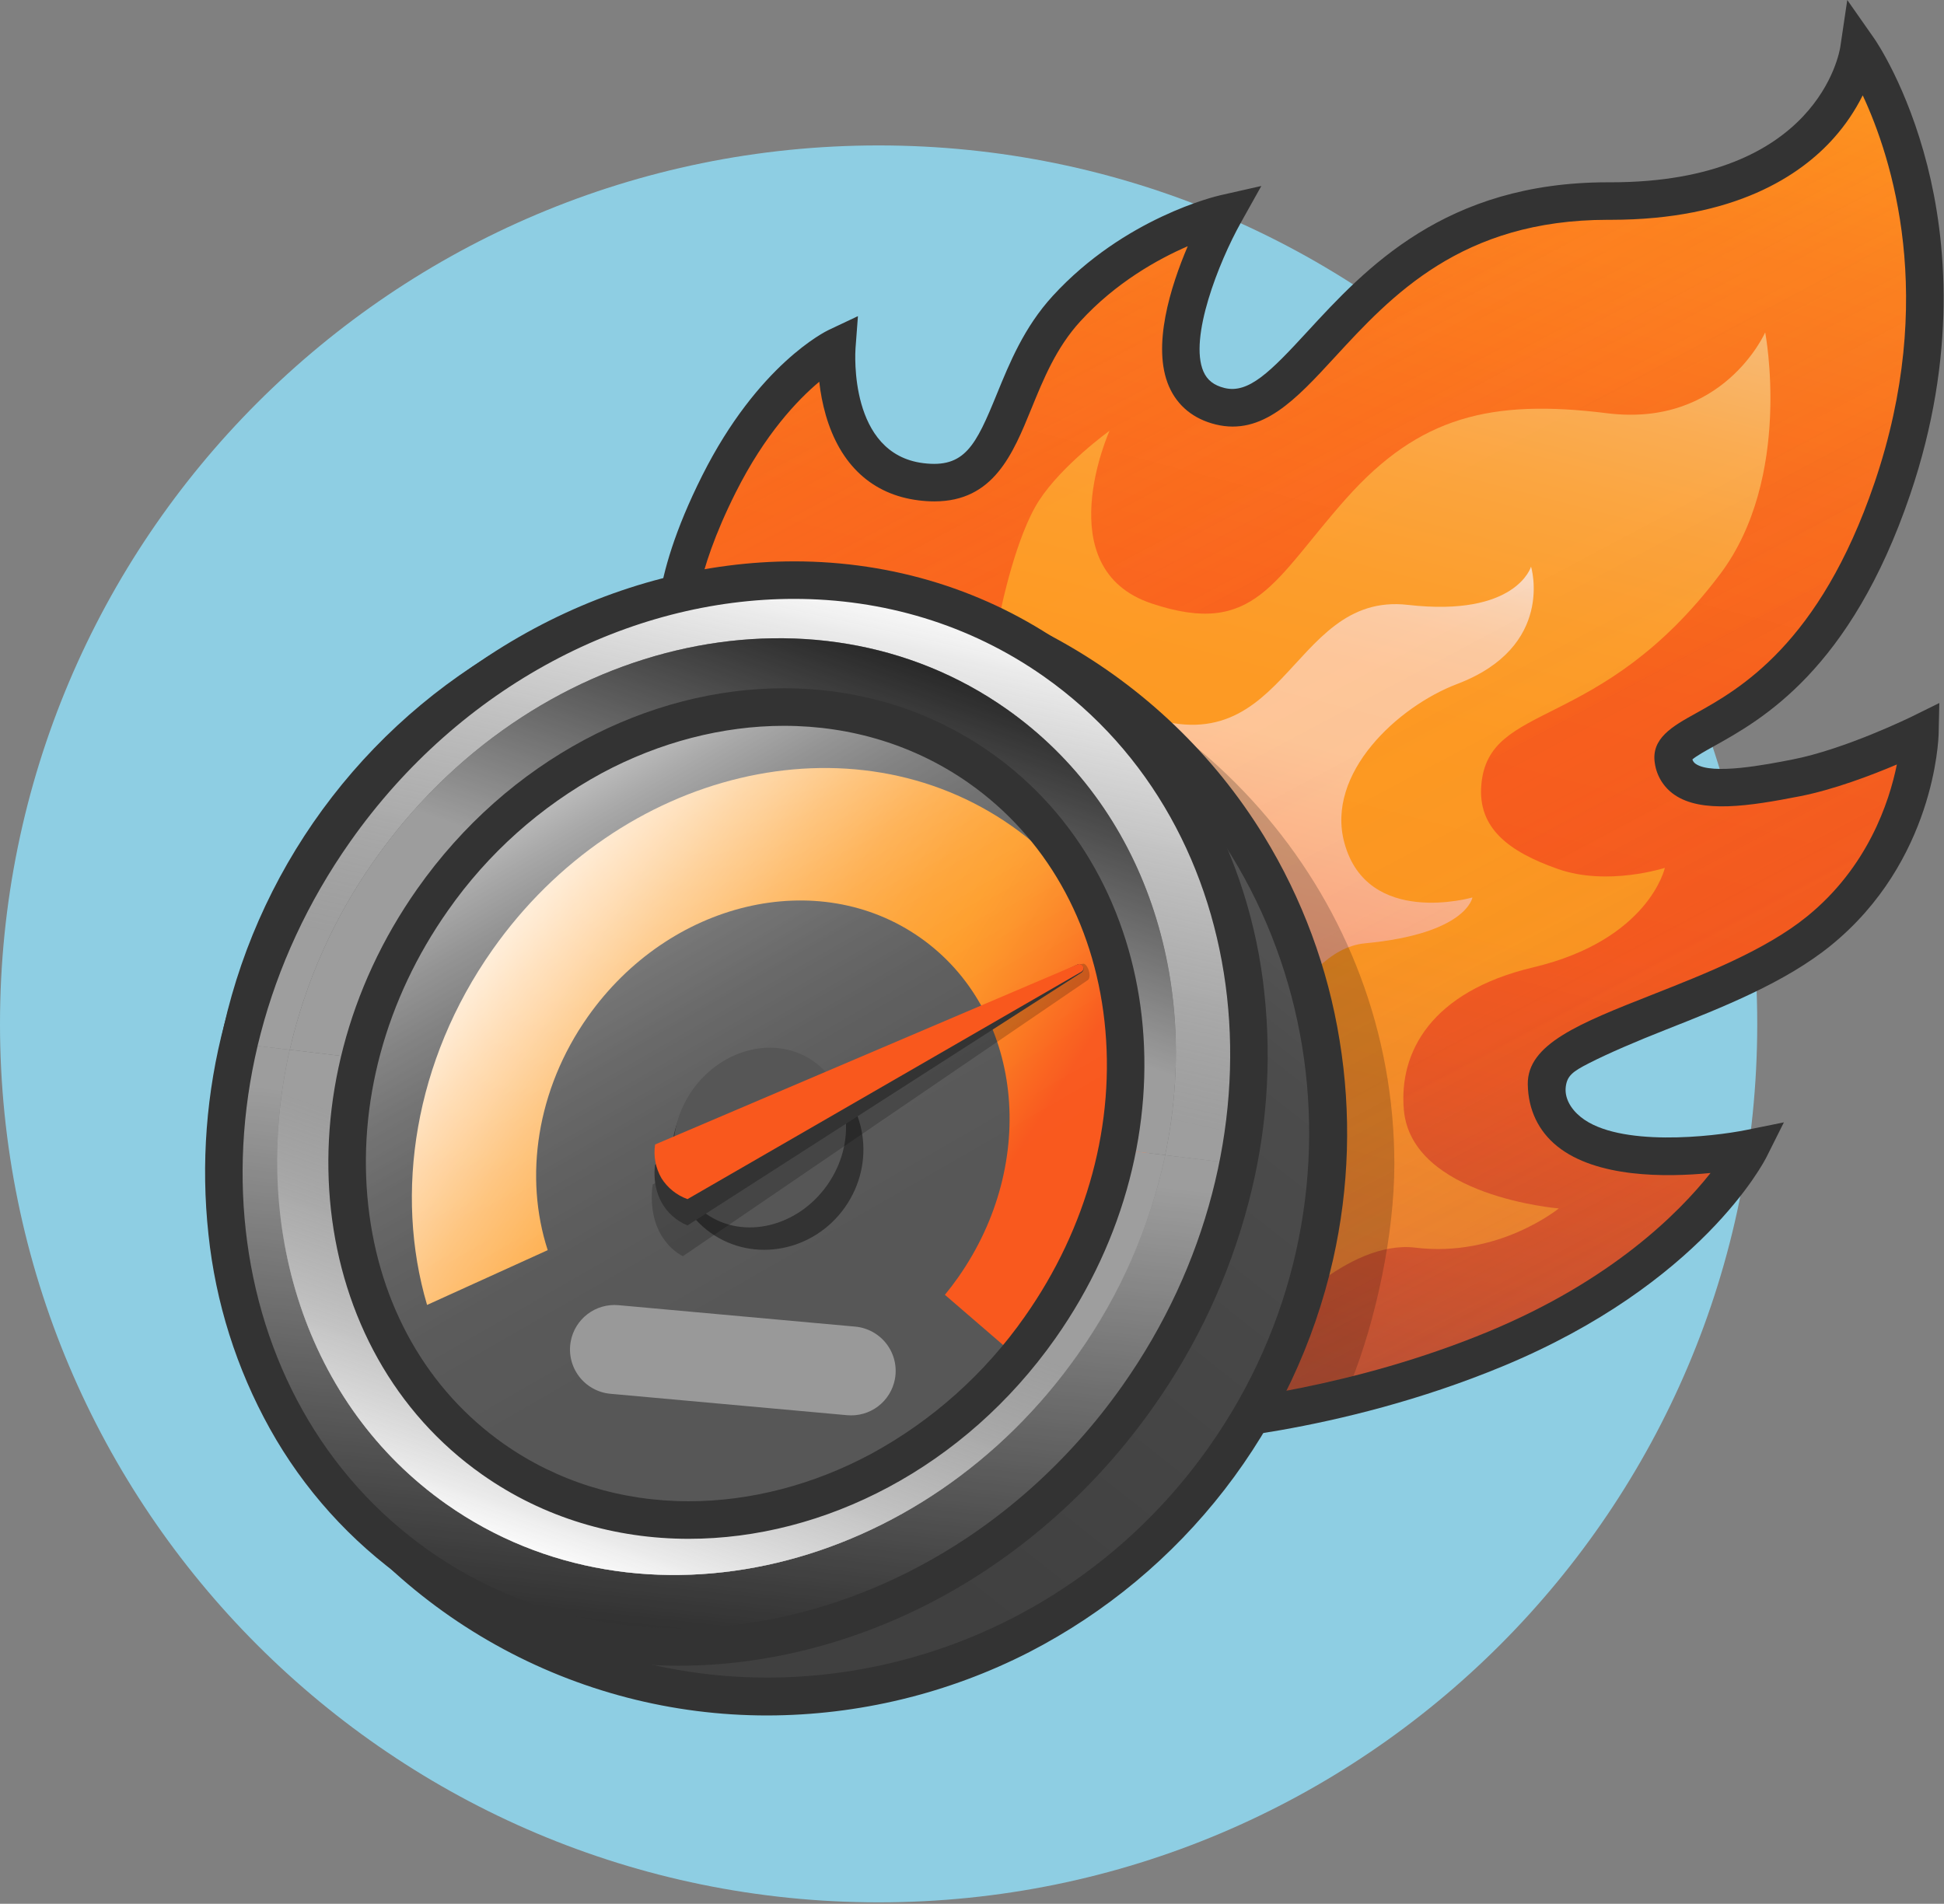
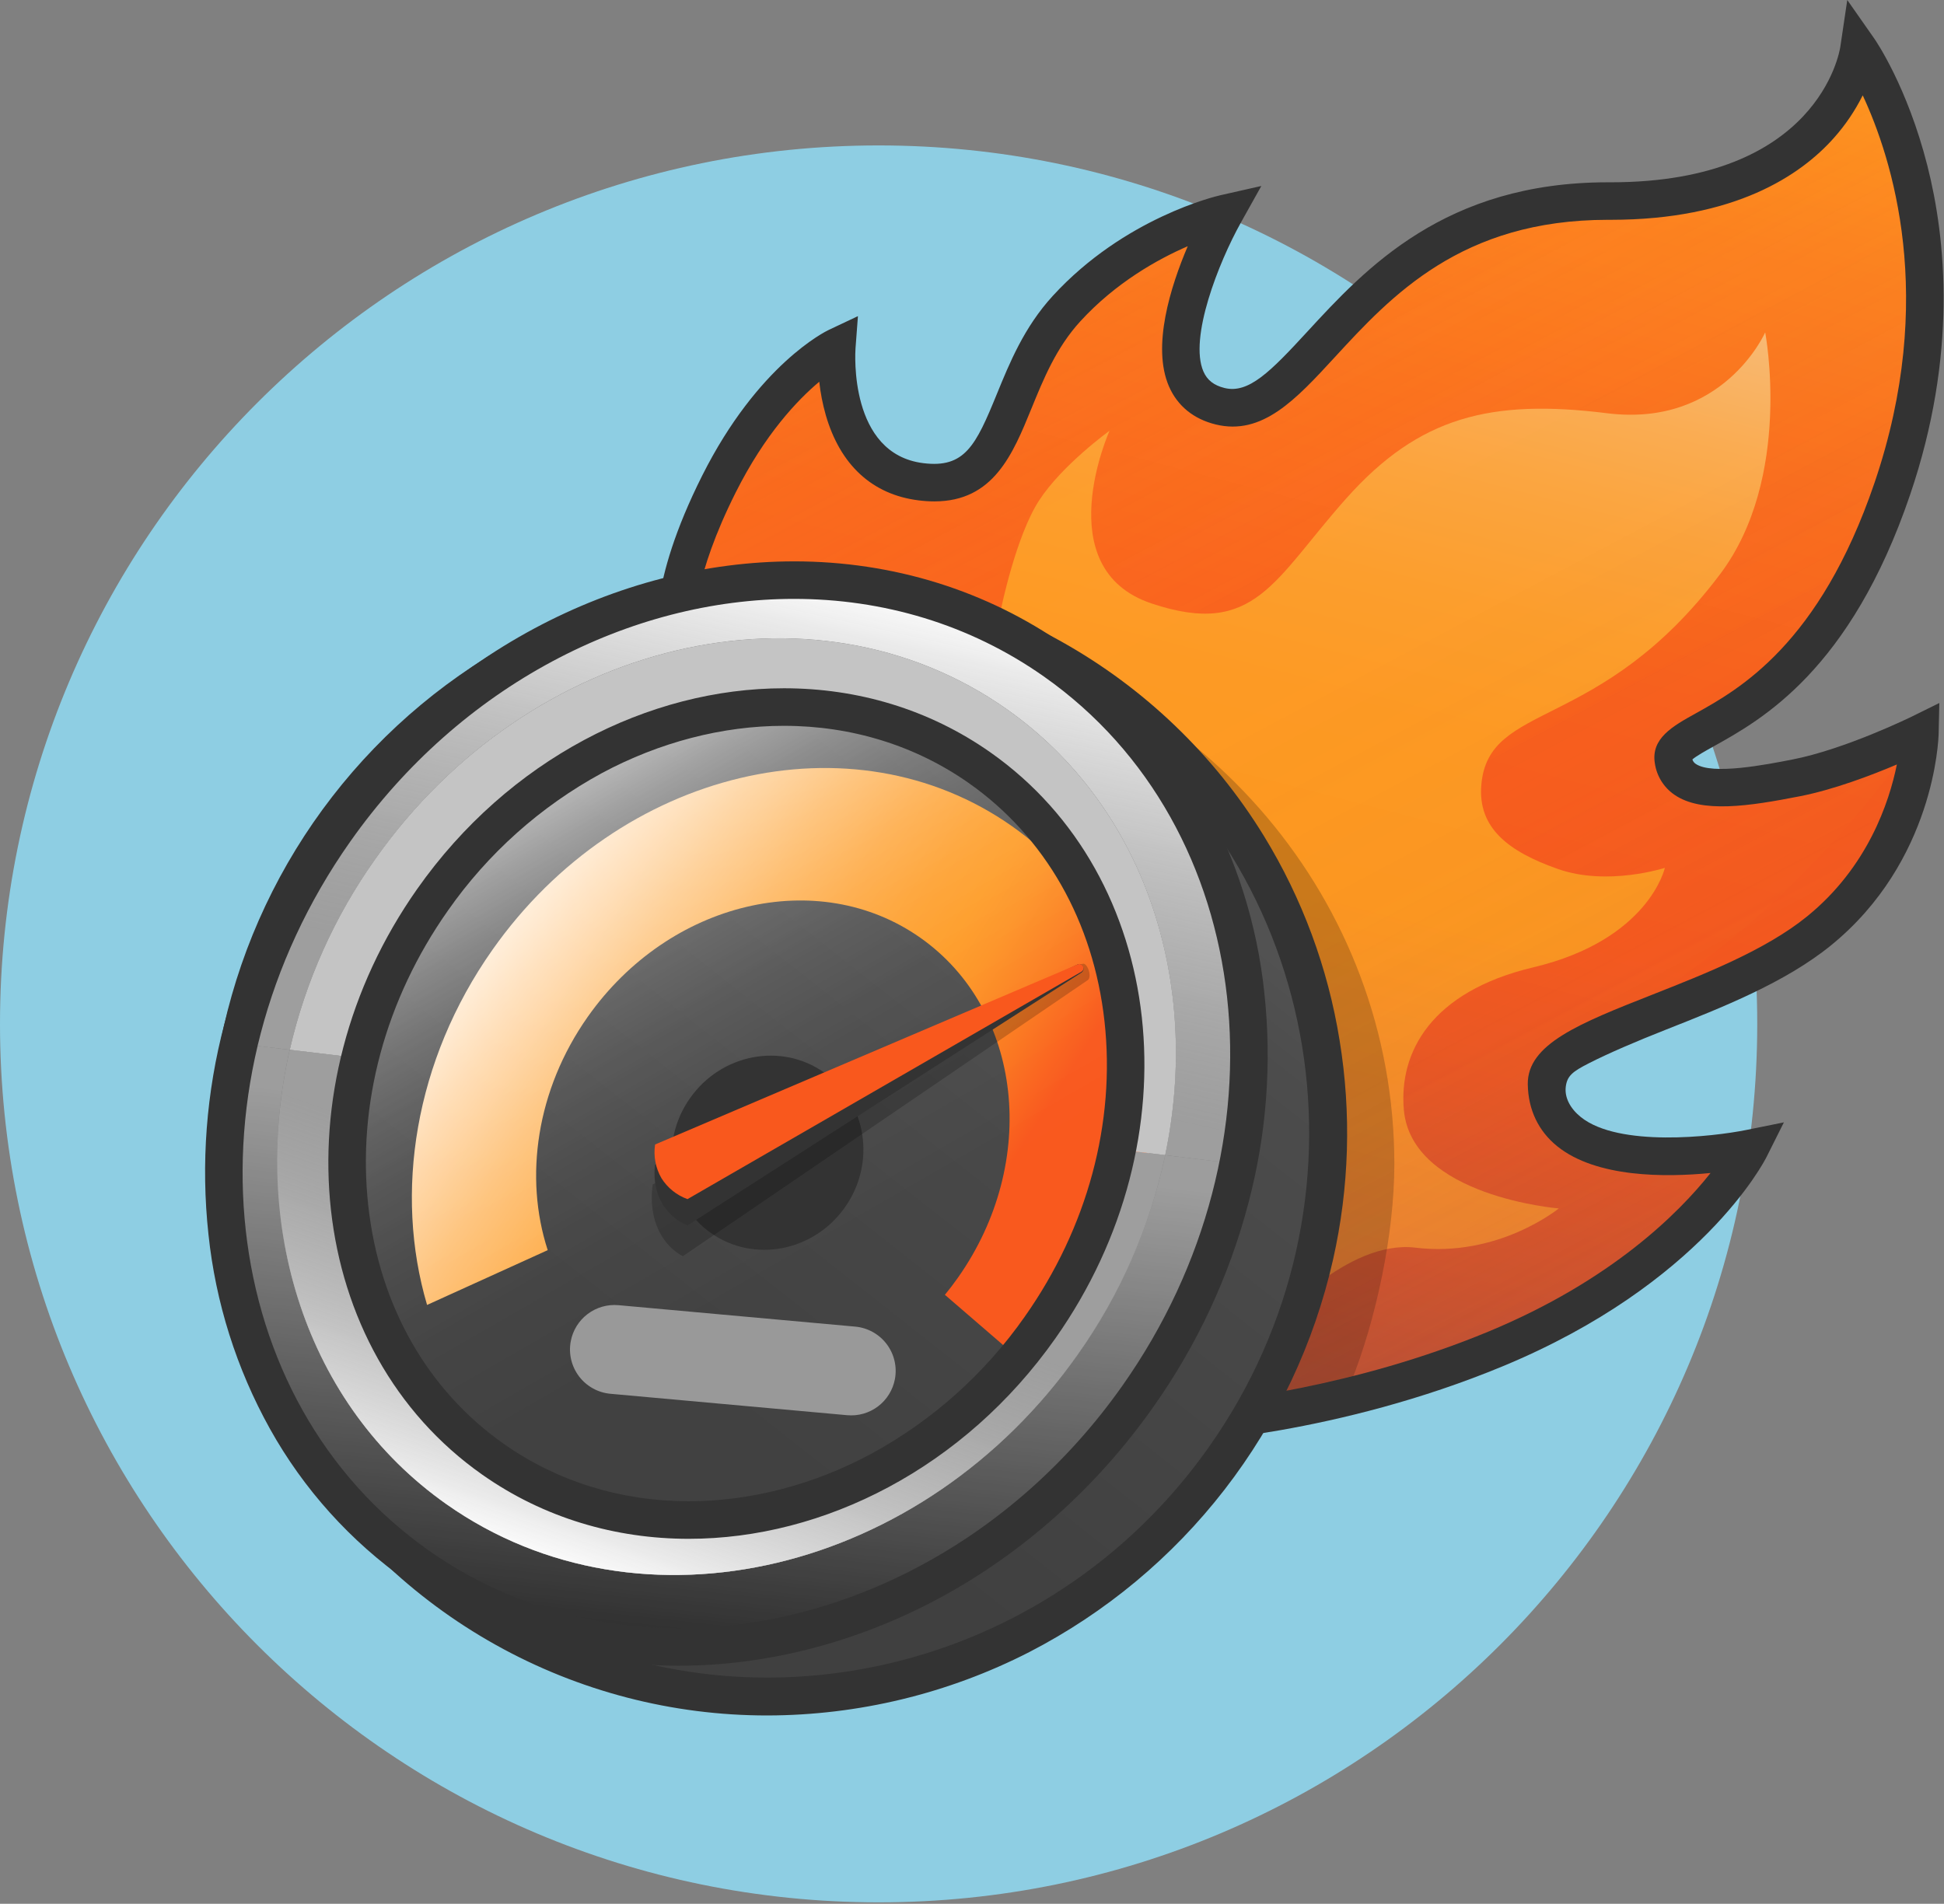
<svg xmlns="http://www.w3.org/2000/svg" width="829" height="812" viewBox="0 0 829 812" fill="none">
  <rect x="0" y="0" width="829" height="812" fill="#808080" stroke="none" />
  <g clip-path="url(#clip0_1_6858)">
    <path d="M374.679 811.385C581.609 811.385 749.358 643.636 749.358 436.706C749.358 229.777 581.609 62.027 374.679 62.027C167.749 62.027 0 229.777 0 436.706C0 643.636 167.749 811.385 374.679 811.385Z" fill="#8ECEE3" />
    <path d="M288.71 272.859C288.71 272.859 283.693 252.08 306.581 206.469C329.469 160.858 356.844 147.938 356.844 147.938C356.844 147.938 352.884 200.481 392.681 205.477C432.478 210.473 425.59 163.536 454.828 131.616C484.066 99.696 522.142 91.086 522.142 91.086C522.142 91.086 481.556 163.713 520.275 173.256C558.994 182.799 586.911 82.706 672.63 84.894C791.872 87.935 792.202 14.945 792.202 14.945C792.202 14.945 845.115 107.125 803.477 218.159C762.523 327.37 710.706 307.927 713.95 325.899C717.194 343.871 742.15 336.444 765.971 331.778C789.792 327.112 818.706 312.853 818.706 312.853C818.706 312.853 817.561 363.062 775.658 397.081C735.771 429.464 659.137 440.548 659.512 462.398C660.28 507.198 746.227 489.804 746.227 489.804C746.227 489.804 723.114 548.74 641.902 573.598C560.69 598.456 485.802 628.133 485.802 628.133L288.71 272.859Z" fill="url(#paint0_linear_1_6858)" />
    <g opacity="0.3">
-       <path d="M288.71 272.859C288.71 272.859 283.693 252.08 306.581 206.469C329.469 160.858 356.844 147.938 356.844 147.938C356.844 147.938 352.884 200.481 392.681 205.477C432.478 210.473 425.59 163.536 454.828 131.616C484.066 99.696 522.142 91.086 522.142 91.086C522.142 91.086 481.556 163.713 520.275 173.256C558.994 182.799 586.911 82.706 672.63 84.894C791.872 87.935 792.202 14.945 792.202 14.945C792.202 14.945 845.115 107.125 803.477 218.159C762.523 327.37 710.706 307.927 713.95 325.899C717.194 343.871 742.15 336.444 765.971 331.778C789.792 327.112 818.706 312.853 818.706 312.853C818.706 312.853 817.561 363.062 775.658 397.081C735.771 429.464 659.137 440.548 659.512 462.398C660.28 507.198 746.227 489.804 746.227 489.804C746.227 489.804 723.114 548.74 641.902 573.598C560.69 598.456 485.802 628.133 485.802 628.133L288.71 272.859Z" fill="url(#paint1_linear_1_6858)" />
+       <path d="M288.71 272.859C288.71 272.859 283.693 252.08 306.581 206.469C329.469 160.858 356.844 147.938 356.844 147.938C356.844 147.938 352.884 200.481 392.681 205.477C432.478 210.473 425.59 163.536 454.828 131.616C484.066 99.696 522.142 91.086 522.142 91.086C522.142 91.086 481.556 163.713 520.275 173.256C558.994 182.799 586.911 82.706 672.63 84.894C791.872 87.935 792.202 14.945 792.202 14.945C792.202 14.945 845.115 107.125 803.477 218.159C762.523 327.37 710.706 307.927 713.95 325.899C717.194 343.871 742.15 336.444 765.971 331.778C789.792 327.112 818.706 312.853 818.706 312.853C735.771 429.464 659.137 440.548 659.512 462.398C660.28 507.198 746.227 489.804 746.227 489.804C746.227 489.804 723.114 548.74 641.902 573.598C560.69 598.456 485.802 628.133 485.802 628.133L288.71 272.859Z" fill="url(#paint1_linear_1_6858)" />
    </g>
    <path d="M426.979 259.318C426.979 259.318 433.269 228.571 443.14 213.41C453.011 198.249 473.158 183.716 473.158 183.716C473.158 183.716 446.704 242.494 491.006 257.368C535.25 272.222 543.176 247.239 574.222 212.45C605.268 177.661 635.833 170.094 685.374 176.259C734.915 182.424 752.748 141.77 752.748 141.77C752.748 141.77 764.679 203.643 733.413 245.037C682.036 313.057 634.661 298.652 631.688 334.872C630.188 353.147 643.248 363.223 664.388 370.652C685.528 378.081 709.966 370.152 709.966 370.152C709.966 370.152 703.196 400.867 653.82 412.592C610.12 422.968 596.477 448.937 598.664 473.403C601.964 510.353 664.719 515.418 664.719 515.418C664.719 515.418 639.067 536.458 603.619 532.152C574.33 528.593 543.47 564.547 543.47 564.547L426.979 259.318Z" fill="url(#paint2_linear_1_6858)" />
-     <path d="M448.245 312.218C448.245 312.218 438.178 304.39 440.068 294.802C441.958 285.214 449.376 274.218 449.376 274.218C449.376 274.218 450.195 288.51 479.776 301.918C548.888 333.249 548.385 252.032 600.406 257.991C646.633 263.291 652.9 241.691 652.9 241.691C652.9 241.691 663.309 275.81 621.363 291.744C596.108 301.337 565.22 329.814 573.307 359.511C583.155 395.671 627.9 382.785 627.9 382.785C627.9 382.785 625.5 398.254 582.077 402.344C551.968 405.18 534.786 461.144 534.786 461.144L448.245 312.218Z" fill="url(#paint3_linear_1_6858)" />
    <g opacity="0.2">
      <path d="M594.606 496.536C594.606 526.453 586.724 563.018 576.206 589.293C575.165 591.893 560.848 595.568 560.848 595.568L498.811 628.133L356.312 263.725C356.312 263.725 388.824 265.354 404.336 268.455C512.923 290.163 594.606 384.03 594.606 496.536Z" fill="black" />
    </g>
    <g opacity="0.6">
      <path d="M288.71 272.859C288.71 272.859 283.693 252.08 306.581 206.469C329.469 160.858 356.844 147.938 356.844 147.938C356.844 147.938 352.884 200.481 392.681 205.477C432.478 210.473 425.59 163.536 454.828 131.616C484.066 99.696 522.142 91.086 522.142 91.086C522.142 91.086 481.556 163.713 520.275 173.256C558.994 182.799 586.911 82.706 672.63 84.894C791.872 87.935 792.202 14.945 792.202 14.945C792.202 14.945 845.115 107.125 803.477 218.159C762.523 327.37 710.706 307.927 713.95 325.899C717.194 343.871 742.15 336.444 765.971 331.778C789.792 327.112 818.706 312.853 818.706 312.853C818.706 312.853 817.561 363.062 775.658 397.081C735.771 429.464 659.137 440.548 659.512 462.398C660.28 507.198 746.227 489.804 746.227 489.804C746.227 489.804 723.114 548.74 641.902 573.598C560.69 598.456 485.358 624.889 485.358 624.889L288.71 272.859Z" fill="url(#paint4_linear_1_6858)" />
    </g>
    <path d="M497.204 615.665L281.246 276.029L280.934 274.736C280.35 272.318 275.908 249.757 299.434 202.881C323.286 155.35 352.212 141.281 353.434 140.703L365.859 134.838L364.827 148.538C364.696 150.36 361.973 193.557 393.682 197.538C411.382 199.757 416.082 190.144 425.049 168.184C430.534 154.746 436.749 139.514 448.934 126.212C479.512 92.829 518.728 83.657 520.382 83.283L537.882 79.325L529.129 94.988C519.673 111.945 506.981 144.171 513.189 158.446C514.789 162.131 517.653 164.369 522.189 165.488C532.445 168.015 541.782 158.528 557.416 141.544C582.21 114.611 616.14 77.752 685.631 77.752H686.931C775.197 77.752 784.445 22.278 784.796 19.911L787.752 -0.003L799.279 16.464C799.848 17.281 813.323 36.845 821.919 70.697C829.791 101.697 834.9 151.216 814.532 211.063C789.062 285.901 751.223 306.952 730.895 318.263C727.456 320.176 723.278 322.5 721.705 323.916C721.936 324.692 722.436 325.36 723.116 325.799C730.09 330.658 753.288 326.112 764.437 323.929C786.95 319.518 814.893 305.817 815.172 305.679L827.009 299.842L826.709 313.037C826.659 315.237 824.97 367.355 780.709 403.293C761.193 419.138 734.273 429.754 710.522 439.121C697.779 444.147 685.922 449.226 677.484 453.541C670.72 457.001 668.284 458.817 667.706 463.524C667.128 468.231 669.728 472.913 674.141 476.46C690.268 489.419 730.503 484.827 744.649 481.96L760.721 478.706L753.379 493.382C752.279 495.582 725.488 547.612 640.915 582.701C570.385 611.964 504.601 615.321 501.834 615.449L497.204 615.665ZM296.379 270.014L505.657 599.144C521.657 597.836 577.277 591.782 634.784 567.922C687.267 546.147 716.04 517.257 729.448 500.302C710.163 502.195 680.772 502.323 664.107 488.931C656.05 482.456 651.695 473.331 651.507 462.531C651.212 445.303 673.622 436.464 704.638 424.231C727.313 415.289 753.012 405.154 770.612 390.865C796.402 369.927 805.621 342.251 808.904 326.06C797.958 330.706 781.976 336.789 767.504 339.624C745.904 343.857 725.545 346.989 713.963 338.924C711.743 337.385 709.864 335.406 708.442 333.111C707.019 330.815 706.084 328.251 705.695 325.578C703.967 314.923 713.264 309.751 723.108 304.278C741.554 294.015 775.891 274.912 799.376 205.906C826.165 127.191 806.744 67.246 794.338 40.668C791.065 47.24 786.931 53.347 782.047 58.828C767.861 74.782 739.847 93.752 686.906 93.753H685.628C623.147 93.753 593.237 126.253 569.184 152.382C552.609 170.388 538.292 185.936 518.356 181.024C508.968 178.71 502.103 173.105 498.502 164.816C491.102 147.781 499.172 122.216 506.502 105.016C493.65 110.588 475.836 120.523 460.724 137.016C450.472 148.208 445.074 161.435 439.854 174.226C431.894 193.733 423.679 213.851 398.445 213.853C396.183 213.847 393.924 213.699 391.681 213.41C371.991 210.939 358.321 198.367 352.15 177.055C350.823 172.398 349.89 167.637 349.361 162.823C340.037 170.64 326.186 185.223 313.728 210.053C295.69 246.006 295.962 265.358 296.379 270.014Z" fill="#333333" />
    <path d="M516.706 617.637C590.069 513.434 566.82 370.722 464.778 298.88C362.736 227.039 220.542 253.273 147.179 357.477C73.816 461.68 97.065 604.392 199.107 676.234C301.149 748.075 443.343 721.841 516.706 617.637Z" fill="#565656" />
    <g opacity="0.3">
      <path d="M516.42 617.435C589.669 513.393 566.457 370.902 464.573 299.172C362.689 227.442 220.715 253.636 147.465 357.678C74.216 461.72 97.429 604.211 199.313 675.941C301.196 747.672 443.17 721.478 516.42 617.435Z" fill="url(#paint5_linear_1_6858)" />
    </g>
    <path d="M336.61 259.612C382.239 259.534 426.768 273.614 464.056 299.912C565.542 371.363 588.664 513.299 515.7 616.935C470.547 681.064 399.173 715.506 327.279 715.506C281.651 715.585 237.122 701.504 199.834 675.206C98.347 603.756 75.225 461.82 148.189 358.183C193.342 294.05 264.717 259.612 336.614 259.61M336.62 243.44C297.803 243.517 259.555 252.775 224.999 270.456C192.495 287.215 164.052 310.884 141.668 339.803C119.283 368.722 103.5 402.189 95.424 437.856C88.496 468.559 87.546 500.308 92.624 531.369C97.592 562.257 108.554 591.875 124.892 618.554C146.13 653.15 175.891 681.716 211.326 701.522C246.76 721.328 286.685 731.71 327.279 731.674C366.092 731.598 404.337 722.342 438.89 704.661C471.394 687.903 499.837 664.234 522.222 635.315C544.606 606.397 560.39 572.929 568.465 537.261C575.391 506.559 576.34 474.81 571.26 443.748C566.291 412.861 555.328 383.245 538.989 356.566C517.752 321.973 487.994 293.407 452.562 273.601C417.13 253.795 377.208 243.411 336.616 243.442L336.62 243.44Z" fill="#333333" />
-     <path d="M449.757 570.504C509.473 485.685 497.113 374.143 422.152 321.367C347.191 268.591 238.013 294.567 178.298 379.386C118.582 464.205 130.941 575.747 205.903 628.523C280.864 681.298 390.041 655.322 449.757 570.504Z" fill="#565656" />
    <path d="M431.569 352.399C363.449 304.439 264.249 328.049 209.989 405.119C176.669 452.449 168.049 508.929 182.119 556.579L233.569 533.209C223.469 502.189 228.699 464.859 250.619 433.719C285.359 384.379 348.869 369.269 392.479 399.969C436.089 430.669 443.269 495.559 408.539 544.899C406.749 547.449 404.882 549.902 402.939 552.259L447.529 590.729C450.689 586.899 453.729 582.916 456.649 578.779C510.909 501.706 499.679 400.349 431.569 352.399Z" fill="url(#paint6_linear_1_6858)" />
    <path d="M521.449 495.65C514.429 530.215 500.266 562.932 479.869 591.707C406.909 695.337 273.509 727.077 181.919 662.597C114.709 615.277 88.679 529.297 108.419 445.927L123.549 447.747C106.579 522.477 130.219 599.197 190.429 641.587C273.209 699.867 393.779 671.177 459.719 577.517C477.75 552.063 490.398 523.197 496.889 492.687L521.449 495.65Z" fill="#C4C4C4" />
    <path d="M521.449 495.65C514.429 530.215 500.266 562.932 479.869 591.707C406.909 695.337 273.509 727.077 181.919 662.597C114.709 615.277 88.679 529.297 108.419 445.927L123.549 447.747C106.579 522.477 130.219 599.197 190.429 641.587C273.209 699.867 393.779 671.177 459.719 577.517C477.75 552.063 490.398 523.197 496.889 492.687L521.449 495.65Z" fill="url(#paint7_linear_1_6858)" />
    <path d="M521.449 495.649L496.889 492.689C512.319 419.089 488.489 344.119 429.239 302.399C346.459 244.119 225.889 272.799 159.949 366.469C142.625 390.926 130.259 418.54 123.549 447.75L108.419 445.93C115.965 414.416 129.463 384.635 148.189 358.189C221.149 254.549 354.549 222.809 446.139 287.299C511.109 333.039 537.589 414.919 521.449 495.649Z" fill="#F2F2F2" />
    <path d="M521.449 495.649L496.889 492.689C512.319 419.089 488.489 344.119 429.239 302.399C346.459 244.119 225.889 272.799 159.949 366.469C142.625 390.926 130.259 418.54 123.549 447.75L108.419 445.93C115.965 414.416 129.463 384.635 148.189 358.189C221.149 254.549 354.549 222.809 446.139 287.299C511.109 333.039 537.589 414.919 521.449 495.649Z" fill="url(#paint8_linear_1_6858)" />
    <path d="M496.889 492.69C490.398 523.201 477.75 552.066 459.719 577.52C393.779 671.18 273.209 699.87 190.429 641.59C130.219 599.2 106.579 522.48 123.549 447.75L145.939 450.44C129.439 518.91 150.689 589.65 205.899 628.52C280.859 681.3 390.039 655.32 449.759 570.5C466.606 546.741 478.253 519.696 483.939 491.13L496.889 492.69Z" fill="#F2F2F2" />
    <path d="M496.889 492.69C490.398 523.201 477.75 552.066 459.719 577.52C393.779 671.18 273.209 699.87 190.429 641.59C130.219 599.2 106.579 522.48 123.549 447.75L145.939 450.44C129.439 518.91 150.689 589.65 205.899 628.52C280.859 681.3 390.039 655.32 449.759 570.5C466.606 546.741 478.253 519.696 483.939 491.13L496.889 492.69Z" fill="url(#paint9_linear_1_6858)" />
    <path d="M496.889 492.69L483.939 491.13C496.829 425.31 475.119 358.66 422.149 321.37C347.189 268.59 238.009 294.57 178.299 379.39C163.131 400.822 152.151 424.929 145.939 450.44L123.549 447.75C130.259 418.54 142.625 390.927 159.949 366.47C225.889 272.8 346.459 244.12 429.239 302.4C488.489 344.12 512.319 419.09 496.889 492.69Z" fill="#C4C4C4" />
-     <path d="M496.889 492.69L483.939 491.13C496.829 425.31 475.119 358.66 422.149 321.37C347.189 268.59 238.009 294.57 178.299 379.39C163.131 400.822 152.151 424.929 145.939 450.44L123.549 447.75C130.259 418.54 142.625 390.927 159.949 366.47C225.889 272.8 346.459 244.12 429.239 302.4C488.489 344.12 512.319 419.09 496.889 492.69Z" fill="url(#paint10_linear_1_6858)" />
    <g opacity="0.75">
      <path d="M449.657 570.433C509.329 485.677 496.979 374.216 422.073 321.479C347.166 268.743 238.069 294.699 178.398 379.456C118.726 464.212 131.076 575.673 205.982 628.409C280.888 681.146 389.986 655.189 449.657 570.433Z" fill="url(#paint11_linear_1_6858)" />
    </g>
    <path d="M338.617 255.433C376.343 255.433 413.333 266.133 445.227 288.592C536.186 352.631 551.183 487.978 478.727 590.897C431.675 657.729 359.307 694.457 289.442 694.457C251.715 694.457 214.726 683.757 182.831 661.298C91.872 597.259 76.876 461.912 149.331 358.992C196.379 292.161 268.752 255.437 338.617 255.433ZM338.623 239.433C301.075 239.433 262.776 249.333 227.859 268.051C192.059 287.246 160.378 315.508 136.249 349.782C117.644 376.055 103.917 405.461 95.725 436.595C87.948 465.885 85.633 496.358 88.895 526.488C91.953 555.587 100.858 583.77 115.075 609.344C129.442 635.155 149.454 657.387 173.617 674.381C207.139 697.981 247.189 710.457 289.438 710.457C326.979 710.457 365.278 700.557 400.196 681.84C435.996 662.64 467.676 634.382 491.806 600.108C510.411 573.835 524.138 544.429 532.329 513.295C540.106 484.004 542.421 453.531 539.16 423.402C536.101 394.302 527.196 366.12 512.979 340.546C498.612 314.734 478.6 292.501 454.438 275.506C420.916 251.906 380.868 239.43 338.626 239.43" fill="#333333" />
    <path d="M334.354 309.577C363.201 309.577 390.472 318.042 413.219 334.056C445.763 356.969 466.283 393.022 470.998 435.575C475.798 478.87 463.728 523.605 437.021 561.539C419.987 585.891 397.527 605.951 371.414 620.139C346.795 633.339 319.925 640.315 293.709 640.315C264.856 640.315 237.582 631.85 214.835 615.836C182.291 592.923 161.772 556.87 157.057 514.317C152.257 471.022 164.326 426.287 191.033 388.353C208.067 364 230.527 343.94 256.641 329.753C281.259 316.553 308.129 309.576 334.35 309.575M334.342 293.558C276.612 293.558 216.813 323.907 177.933 379.131C118.059 464.175 130.45 576.014 205.611 628.931C231.966 647.486 262.531 656.331 293.705 656.331C351.435 656.331 411.234 625.982 450.114 570.758C509.988 485.714 497.596 373.875 422.435 320.958C396.081 302.403 365.516 293.558 334.342 293.558Z" fill="#333333" />
    <path d="M364.693 565.824L263.747 556.68C259.042 556.254 254.347 557.599 250.581 560.452C246.815 563.305 244.249 567.461 243.386 572.106V572.115C242.904 574.711 242.968 577.379 243.576 579.948C244.184 582.518 245.322 584.932 246.916 587.037C248.511 589.141 250.527 590.89 252.836 592.17C255.145 593.451 257.696 594.235 260.326 594.473L361.272 603.606C365.977 604.032 370.672 602.687 374.437 599.834C378.202 596.981 380.768 592.826 381.631 588.181C382.113 585.585 382.049 582.917 381.441 580.348C380.833 577.779 379.695 575.365 378.101 573.261C376.507 571.156 374.491 569.408 372.182 568.127C369.873 566.847 367.322 566.062 364.693 565.824Z" fill="#999999" />
    <path d="M360.329 514.919C373.646 496.004 369.648 470.256 351.4 457.408C333.151 444.561 307.563 449.479 294.246 468.394C280.929 487.309 284.927 513.058 303.175 525.905C321.424 538.753 347.012 533.834 360.329 514.919Z" fill="#333333" />
-     <path d="M352.778 505.436C365.43 487.469 362.814 463.839 346.935 452.658C331.055 441.477 307.926 446.978 295.275 464.945C282.623 482.912 285.239 506.542 301.118 517.723C316.998 528.905 340.127 523.404 352.778 505.436Z" fill="#565656" />
    <path opacity="0.2" d="M291.24 535.776L463.9 418.007C465.862 416.631 463.564 410.087 461.493 411.151L278.343 505.177C278.343 505.177 276.575 514.908 280.488 523.877C284.401 532.846 291.24 535.776 291.24 535.776Z" fill="black" />
    <path d="M293.179 522.663L461.146 414.843C463.065 413.611 461.609 410.372 459.571 411.343L279.357 496.753C279.357 496.753 277.885 505.146 282.068 512.735C284.515 517.227 288.441 520.735 293.179 522.663Z" fill="#333333" />
    <path d="M293.179 511.448L461.146 414.472C461.538 414.248 461.829 413.883 461.96 413.452C462.09 413.02 462.051 412.555 461.849 412.151C461.648 411.748 461.299 411.437 460.876 411.282C460.452 411.127 459.985 411.141 459.571 411.319L279.357 488.144C278.602 493.104 279.558 498.174 282.068 502.518C284.668 506.654 288.581 509.798 293.179 511.448Z" fill="#F9581D" />
  </g>
  <defs>
    <linearGradient id="paint0_linear_1_6858" x1="635.381" y1="-27.35" x2="467.815" y2="620.254" gradientUnits="userSpaceOnUse">
      <stop stop-color="#FE9920" />
      <stop offset="0.15" stop-color="#FC7D1F" />
      <stop offset="0.303" stop-color="#FA691E" />
      <stop offset="0.454" stop-color="#F95C1D" />
      <stop offset="0.6" stop-color="#F9581D" />
      <stop offset="0.68" stop-color="#F05721" />
      <stop offset="0.811" stop-color="#D8542A" />
      <stop offset="0.976" stop-color="#B0503A" />
      <stop offset="1" stop-color="#AA4F3D" />
    </linearGradient>
    <linearGradient id="paint1_linear_1_6858" x1="490.408" y1="49.555" x2="807.625" y2="647.411" gradientUnits="userSpaceOnUse">
      <stop stop-color="#FE9920" />
      <stop offset="0.061" stop-color="#FE9920" stop-opacity="0.859" />
      <stop offset="0.159" stop-color="#FE9920" stop-opacity="0.659" />
      <stop offset="0.261" stop-color="#FE9920" stop-opacity="0.483" />
      <stop offset="0.366" stop-color="#FE9920" stop-opacity="0.334" />
      <stop offset="0.474" stop-color="#FE9920" stop-opacity="0.213" />
      <stop offset="0.587" stop-color="#FE9920" stop-opacity="0.119" />
      <stop offset="0.707" stop-color="#FE9920" stop-opacity="0.052" />
      <stop offset="0.837" stop-color="#FE9920" stop-opacity="0.013" />
      <stop offset="1" stop-color="#FE9920" stop-opacity="0" />
    </linearGradient>
    <linearGradient id="paint2_linear_1_6858" x1="621.881" y1="107.908" x2="506.219" y2="554.914" gradientUnits="userSpaceOnUse">
      <stop stop-color="#F9BA75" />
      <stop offset="0.019" stop-color="#F9B76E" />
      <stop offset="0.109" stop-color="#FBAC52" />
      <stop offset="0.205" stop-color="#FCA43C" />
      <stop offset="0.31" stop-color="#FD9E2C" />
      <stop offset="0.43" stop-color="#FE9A23" />
      <stop offset="0.6" stop-color="#FE9920" />
      <stop offset="1" stop-color="#EF8333" />
    </linearGradient>
    <linearGradient id="paint3_linear_1_6858" x1="564.973" y1="218.948" x2="504.341" y2="453.276" gradientUnits="userSpaceOnUse">
      <stop stop-color="#F9DDC7" />
      <stop offset="0.008" stop-color="#F9DCC4" />
      <stop offset="0.075" stop-color="#FBD2B0" />
      <stop offset="0.152" stop-color="#FDCBA2" />
      <stop offset="0.245" stop-color="#FEC79A" />
      <stop offset="0.4" stop-color="#FEC697" />
      <stop offset="1" stop-color="#F99273" />
    </linearGradient>
    <linearGradient id="paint4_linear_1_6858" x1="490.408" y1="49.555" x2="807.625" y2="647.411" gradientUnits="userSpaceOnUse">
      <stop stop-color="#AA4F3D" stop-opacity="0" />
      <stop offset="0.354" stop-color="#AA4F3D" stop-opacity="0.012" />
      <stop offset="0.505" stop-color="#AA4F3D" stop-opacity="0.054" />
      <stop offset="0.617" stop-color="#AA4F3D" stop-opacity="0.127" />
      <stop offset="0.71" stop-color="#AA4F3D" stop-opacity="0.232" />
      <stop offset="0.791" stop-color="#AA4F3D" stop-opacity="0.367" />
      <stop offset="0.863" stop-color="#AA4F3D" stop-opacity="0.535" />
      <stop offset="0.93" stop-color="#AA4F3D" stop-opacity="0.734" />
      <stop offset="0.99" stop-color="#AA4F3D" stop-opacity="0.958" />
      <stop offset="1" stop-color="#AA4F3D" />
    </linearGradient>
    <linearGradient id="paint5_linear_1_6858" x1="452.359" y1="334.623" x2="168.619" y2="694.985" gradientUnits="userSpaceOnUse">
      <stop stop-opacity="0.15" />
      <stop offset="0.088" stop-opacity="0.399" />
      <stop offset="0.65" stop-opacity="0.85" />
    </linearGradient>
    <linearGradient id="paint6_linear_1_6858" x1="414.275" y1="523.002" x2="187.7" y2="378.334" gradientUnits="userSpaceOnUse">
      <stop stop-color="#F9581D" />
      <stop offset="0.106" stop-color="#FB781E" />
      <stop offset="0.208" stop-color="#FD9020" />
      <stop offset="0.271" stop-color="#FE9920" />
      <stop offset="0.346" stop-color="#FE9C26" />
      <stop offset="0.445" stop-color="#FEA336" />
      <stop offset="0.556" stop-color="#FEB051" />
      <stop offset="0.678" stop-color="#FEC177" />
      <stop offset="0.806" stop-color="#FFD7A8" />
      <stop offset="0.94" stop-color="#FFF2E2" />
      <stop offset="1" stop-color="white" />
    </linearGradient>
    <linearGradient id="paint7_linear_1_6858" x1="312.378" y1="485.687" x2="272.827" y2="844.167" gradientUnits="userSpaceOnUse">
      <stop stop-opacity="0.2" />
      <stop offset="0.75" stop-opacity="0.9" />
    </linearGradient>
    <linearGradient id="paint8_linear_1_6858" x1="322.124" y1="438.571" x2="363.757" y2="252.023" gradientUnits="userSpaceOnUse">
      <stop stop-opacity="0.35" />
      <stop offset="1" stop-color="white" stop-opacity="0.6" />
    </linearGradient>
    <linearGradient id="paint9_linear_1_6858" x1="242.506" y1="666.429" x2="324.484" y2="432.32" gradientUnits="userSpaceOnUse">
      <stop stop-color="white" stop-opacity="0.6" />
      <stop offset="0.6" stop-opacity="0.35" />
    </linearGradient>
    <linearGradient id="paint10_linear_1_6858" x1="312.027" y1="462.886" x2="384.68" y2="255.406" gradientUnits="userSpaceOnUse">
      <stop offset="0.3" stop-opacity="0.2" />
      <stop offset="1" stop-opacity="0.9" />
    </linearGradient>
    <linearGradient id="paint11_linear_1_6858" x1="227.342" y1="324.35" x2="407.317" y2="637.015" gradientUnits="userSpaceOnUse">
      <stop stop-color="white" />
      <stop offset="0.047" stop-color="white" stop-opacity="0.813" />
      <stop offset="0.098" stop-color="white" stop-opacity="0.644" />
      <stop offset="0.154" stop-color="white" stop-opacity="0.49" />
      <stop offset="0.215" stop-color="white" stop-opacity="0.357" />
      <stop offset="0.281" stop-color="white" stop-opacity="0.245" />
      <stop offset="0.354" stop-color="white" stop-opacity="0.155" />
      <stop offset="0.439" stop-color="white" stop-opacity="0.085" />
      <stop offset="0.541" stop-color="white" stop-opacity="0.036" />
      <stop offset="0.678" stop-color="white" stop-opacity="0.01" />
      <stop offset="1" stop-color="white" stop-opacity="0" />
    </linearGradient>
    <clipPath id="clip0_1_6858">
      <rect width="828.829" height="811.385" fill="white" />
    </clipPath>
  </defs>
</svg>